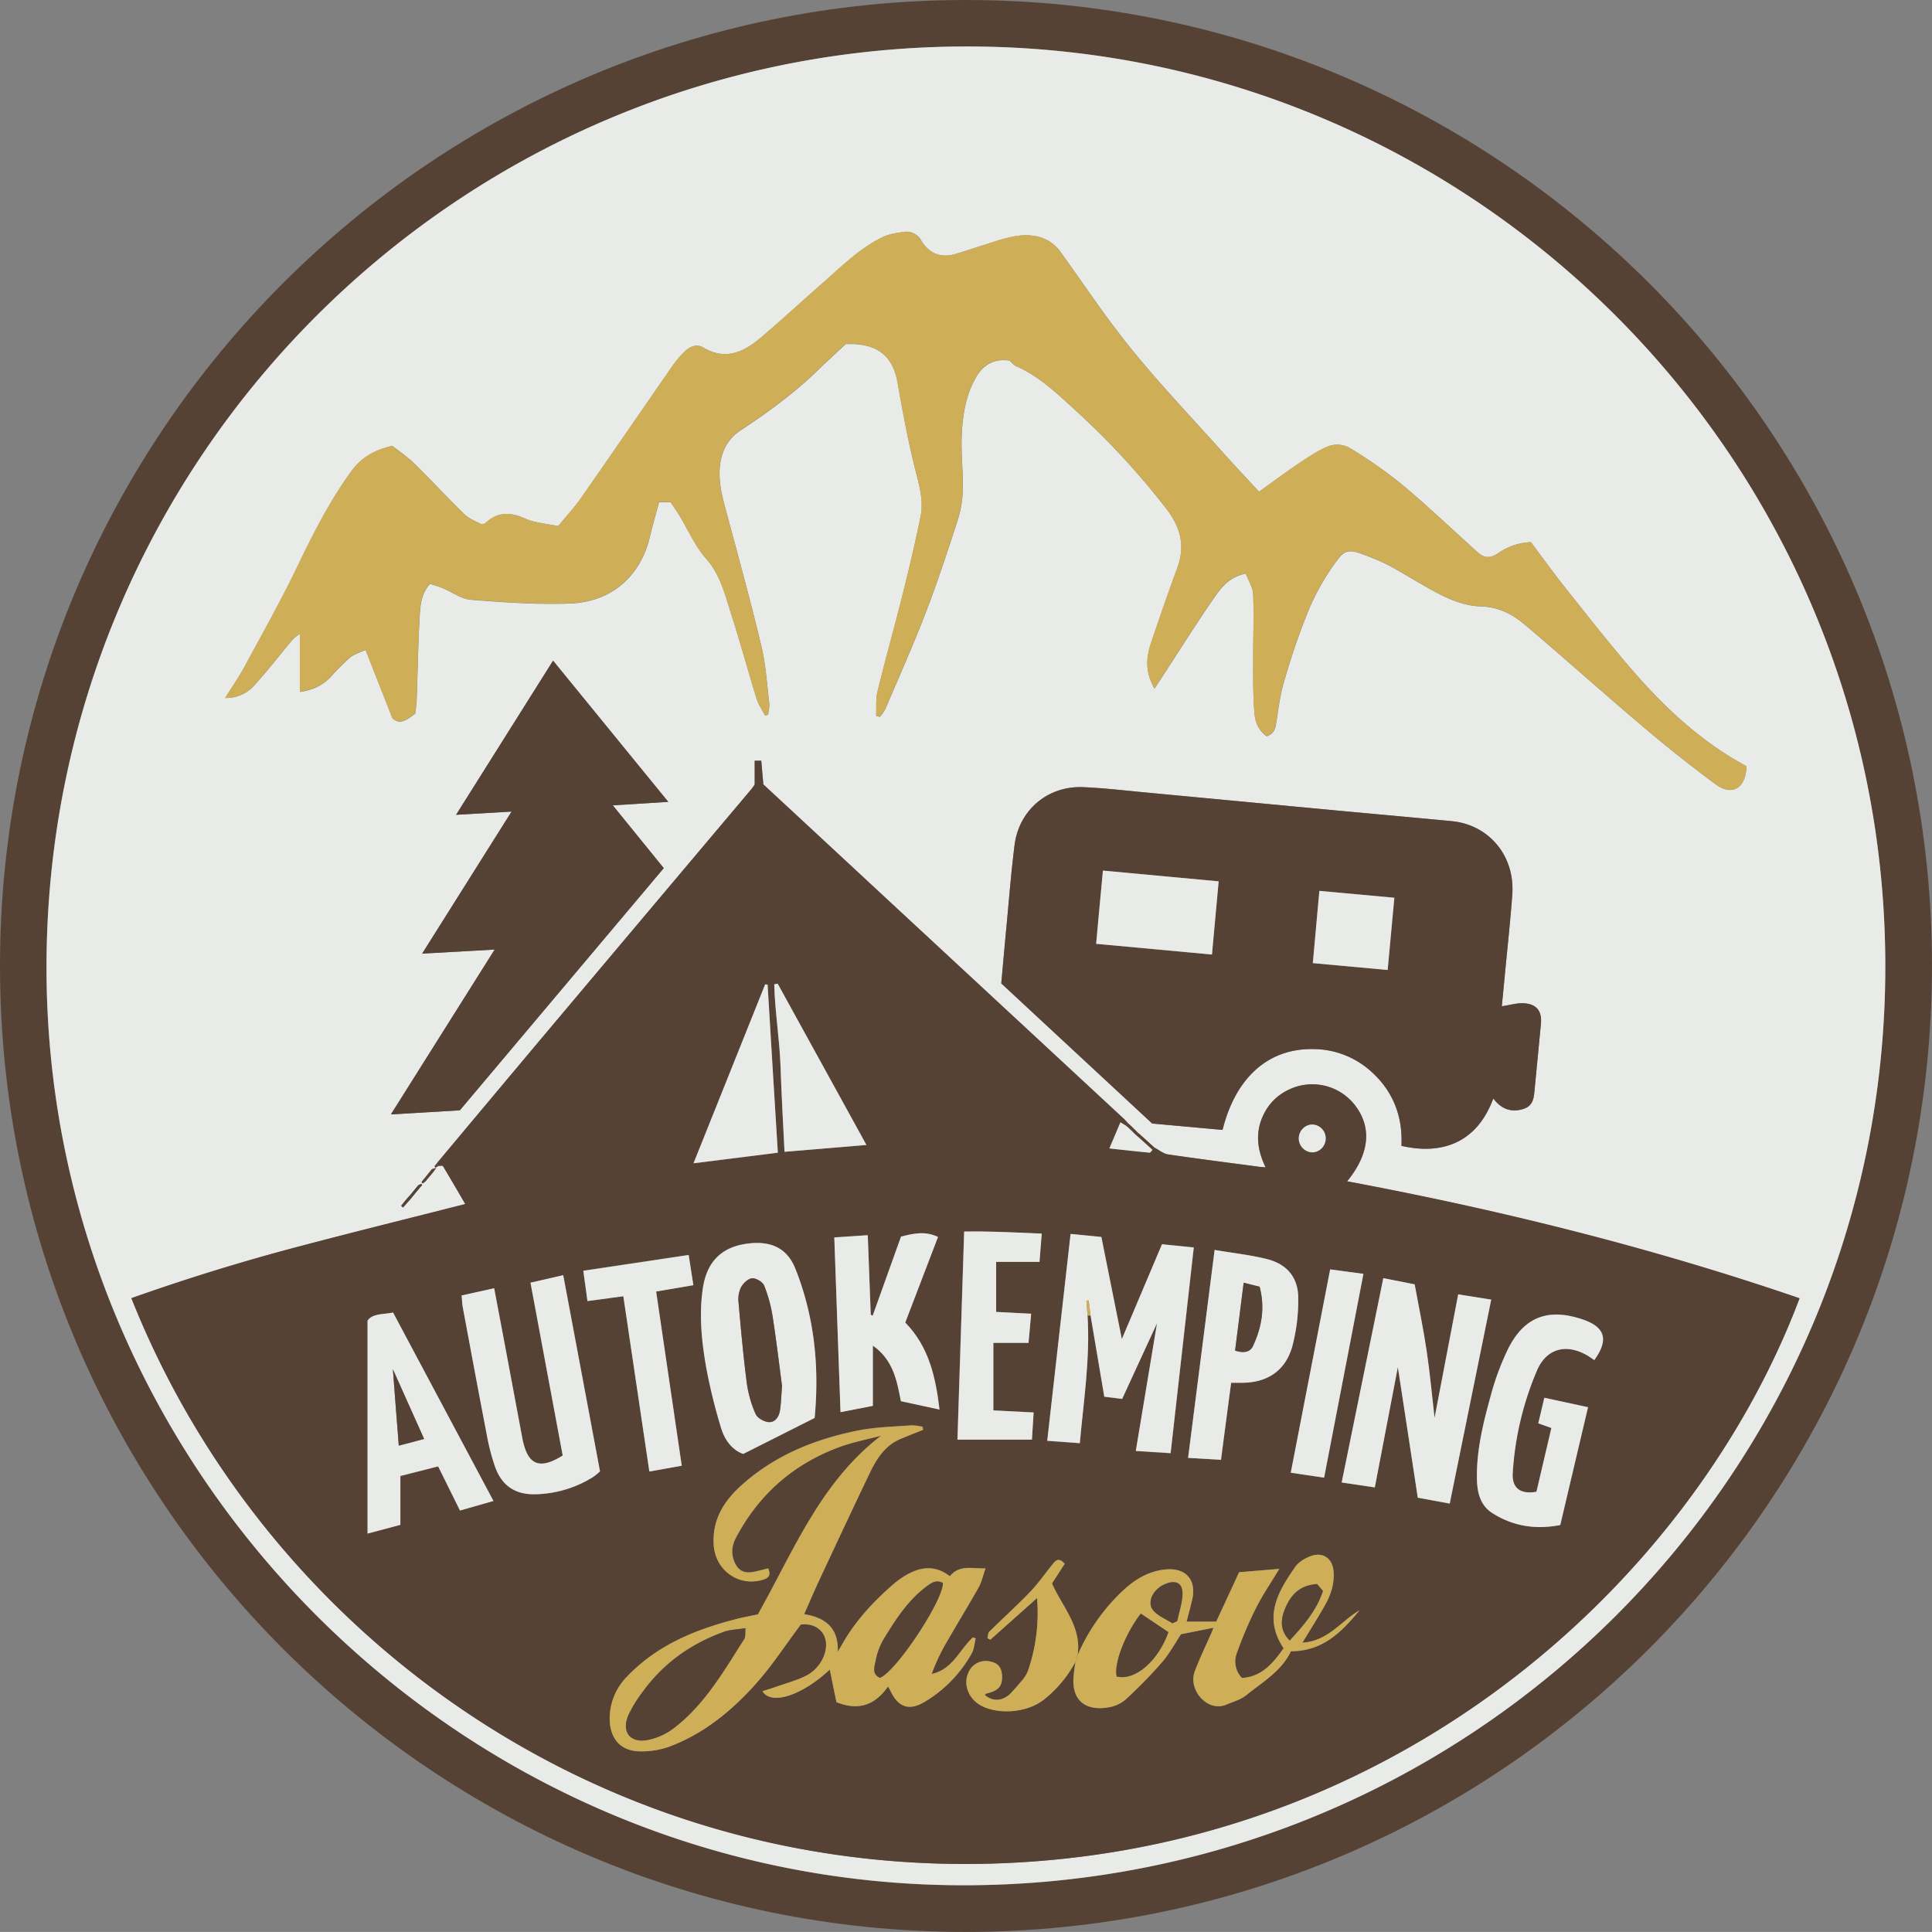
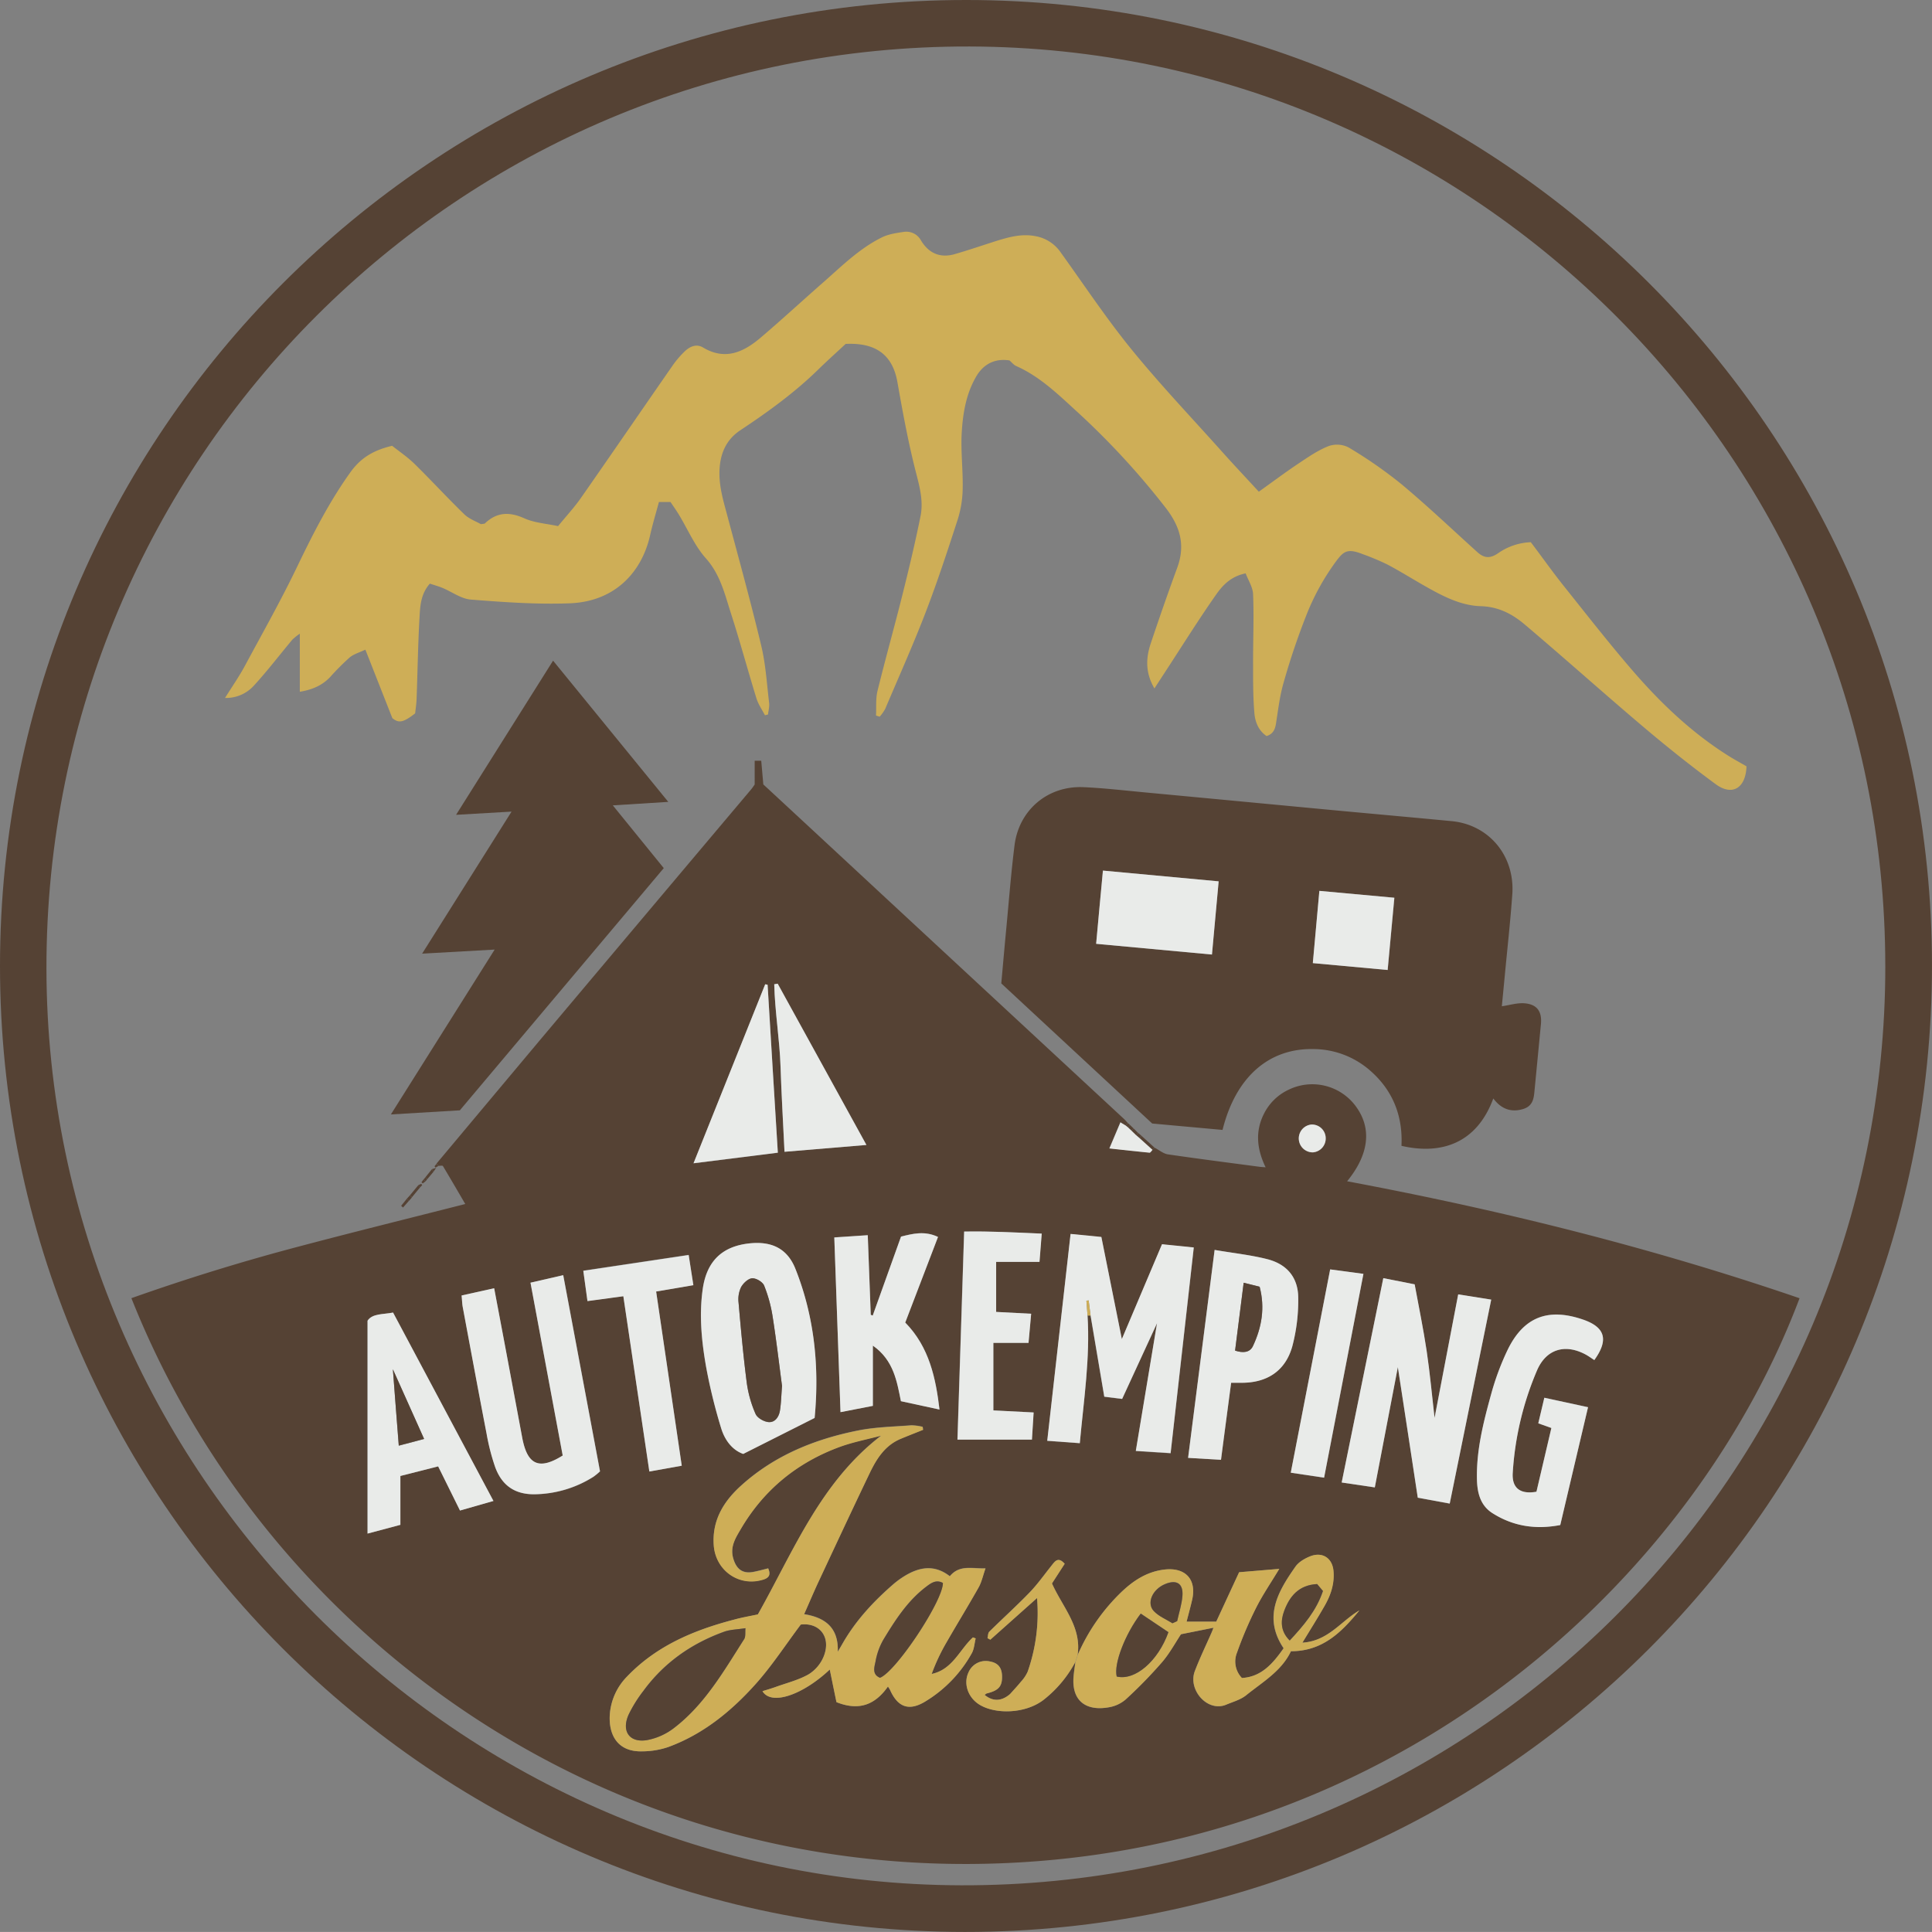
<svg xmlns="http://www.w3.org/2000/svg" id="fc19bf0c-e97a-4ebb-a8dd-505aaef3850f" data-name="Layer 1" viewBox="0 0 866.01 865.98">
  <rect x="0" y="0" width="866.01" height="865.98" fill="#808080" stroke="none" />
  <title>logo-vector</title>
  <path d="M866,432.76c0,239.32-194,433.29-433.41,433.22C193.94,865.92,0,671.79,0,433,0,194,194.12-.07,433.15,0,672,.07,866,194,866,432.76Zm-20.93.29C845.08,206,661,21.44,434.61,20.84,206,20.24,20.44,205.61,20.82,434.33c.37,225.15,185.06,410.13,410,410.75C660.06,845.7,845.21,660.47,845.08,433.05Z" style="fill:#554234" />
-   <path d="M845.08,433.05c.13,227.42-185,412.65-414.22,412-225-.62-409.67-185.6-410-410.75C20.44,205.61,206,20.24,434.61,20.84,661,21.44,845.08,206,845.08,433.05ZM189.77,528.76l-.84,1.18.57.53,1.3-1,.71-.9,2.78-3.31,1.21-1.77-1.86.55-2.94,3.63Zm316.74-24.5-.91-.8c-.56-.61-1.07-1.27-1.68-1.83L397,402.49Q369.57,377,342.17,351.58c-.31-3.59-.61-7-.93-10.61H338.3v10.78c-.42.58-.95,1.42-1.58,2.17q-47.45,56.32-94.89,112.65-23.15,27.49-46.15,55.1l-.92,1.11.5.58,1.25-.72c.71,0,1.86-.22,2.06.11,3.41,5.6,6.7,11.28,10,17C183,546.24,158,552.41,133,559S83.33,573.24,58.9,581.89c61.88,155.75,222,268.62,410.51,252C638.11,819,761.16,702.58,806.64,582c-66.14-22.69-133.8-39.49-202.8-52.43,10.12-12.39,11.17-24.25,3.47-34.17a24.21,24.21,0,0,0-29.67-6.88,23.46,23.46,0,0,0-11.18,11c-3.86,7.8-3.08,15.65.85,23.79-1.36-.11-2-.14-2.62-.22-13.7-1.82-27.42-3.55-41.09-5.57-2.12-.31-4-2-6.06-3l-5.91-5.37-1.46-1.26-2-2Zm-324.11,33-2.59,3.22.85.77,2.63-3,1.35-1.53,3.66-4.46.95-1-.43-.59-1.3.59-3.75,4.55C183.31,536.27,182.85,536.77,182.4,537.27ZM782.86,343.5c-2.44-1.41-4.75-2.69-7-4.07-16.42-10.13-30.35-23.2-42.94-37.61-11.11-12.72-21.5-26.07-32-39.27-5-6.33-9.75-12.94-14.7-19.53a27.31,27.31,0,0,0-14.5,4.83c-3.8,2.61-6.47,2.32-9.42-.34-11.33-10.23-22.39-20.76-34.1-30.53a199.9,199.9,0,0,0-23.65-16.44,11.39,11.39,0,0,0-8.93-.56c-4.7,1.85-9,4.82-13.26,7.66-5.72,3.82-11.24,8-18,12.77-5.9-6.41-11.25-12.08-16.45-17.89-13.62-15.21-27.71-30-40.59-45.86-11.31-13.89-21.25-28.89-31.73-43.45a17.34,17.34,0,0,0-11.34-7.34c-6-1.14-11.53.35-17.08,2-6.33,1.94-12.59,4.13-18.94,6-6.56,1.91-11.71-.18-15.29-6.06a7.47,7.47,0,0,0-7.56-3.88c-3.4.45-7,1-10,2.5-10.1,5-18,12.93-26.39,20.26-9.34,8.19-18.47,16.62-27.93,24.67-7.61,6.47-15.87,10.36-25.82,4.42-3-1.77-5.91-.48-8.21,1.73a41.85,41.85,0,0,0-5.19,6c-13.82,19.9-27.51,39.9-41.38,59.76-2.92,4.18-6.43,7.95-10.2,12.57-5.18-1.12-10.5-1.39-15-3.44-6.75-3.05-12.41-2.93-17.81,2.24-.2.19-.63.13-1.79.33-2.12-1.23-5.27-2.33-7.44-4.43-7.61-7.38-14.78-15.22-22.35-22.64-3.24-3.18-7.07-5.75-10-8.06-8.68,2-14.24,5.65-18.71,11.88-9.43,13.12-16.73,27.41-23.71,42-7.3,15.23-15.6,30-23.64,44.86-2.56,4.75-5.68,9.2-8.84,14.28a16.75,16.75,0,0,0,13-5.6c6-6.59,11.45-13.7,17.19-20.54a24.79,24.79,0,0,1,3.33-2.66v26.13c5.6-.92,10-2.82,13.58-6.58a111.35,111.35,0,0,1,8.81-8.84c1.82-1.52,4.35-2.2,7-3.45L175.92,322c2.8,2.28,4.71,2.18,10.23-2.13.2-1.91.57-4.2.65-6.49.45-12.3.62-24.62,1.33-36.91.28-5,.65-10.26,4.62-14.75,2,.66,3.85,1.17,5.64,1.91,4.27,1.77,8.39,4.9,12.75,5.24,14.72,1.16,29.55,2.22,44.28,1.67,19.91-.74,32.17-13.49,36-30.29,1.17-5.11,2.69-10.14,4-15.12h5.19c1.33,2,2.67,3.88,3.87,5.85,4,6.52,7.05,13.82,12,19.42,6.46,7.26,8.45,16,11.21,24.61,4.07,12.62,7.52,25.43,11.43,38.1.83,2.68,2.52,5.08,3.82,7.61l1.38-.34c.18-1.73.7-3.49.5-5.17-1-8.56-1.54-17.27-3.53-25.62-4.66-19.53-10-38.89-15.2-58.29-1.8-6.74-3.84-13.34-3.51-20.51.36-7.54,3.07-13.68,9.33-17.82,12.35-8.16,24.28-16.82,34.9-27.2,4.12-4,8.4-7.86,12.3-11.5,14.6-.71,21.24,5.87,23.22,17.17,2.27,12.9,4.64,25.82,7.81,38.52,1.8,7.17,4,14.21,2.54,21.53-2.37,11.71-5.15,23.35-8.05,35-3.62,14.48-7.68,28.86-11.24,43.36-.86,3.5-.47,7.3-.66,11l1.65.51a19.91,19.91,0,0,0,2.49-3.54c6.11-14.36,12.49-28.61,18.08-43.16,5.29-13.76,9.91-27.79,14.44-41.82a48.43,48.43,0,0,0,2.19-13.69c.17-8.3-.89-16.65-.44-24.93.47-8.77,1.93-17.51,6.5-25.35,3.33-5.71,8.55-8.24,14.92-7.2,1,.85,1.83,2,3,2.51,10.39,4.6,18.46,12.38,26.61,19.85a347.22,347.22,0,0,1,40.44,43.76c6.54,8.47,8.83,16.71,5.15,26.77-4.12,11.21-8,22.5-11.84,33.83-2.2,6.55-2.59,13.12,1.6,20.3l4.46-6.84c7.62-11.67,15-23.51,23-34.94,3-4.25,6.63-8.41,13.44-9.79,1.15,3.09,3.21,6.19,3.33,9.37.38,9.81-.07,19.65,0,29.48,0,7.95-.09,15.94.59,23.84.32,3.8,1.78,7.77,5.46,10.23,2.89-.9,3.79-2.92,4.22-5.62,1-6.22,1.7-12.55,3.48-18.56a315.65,315.65,0,0,1,10.73-31.5,107.1,107.1,0,0,1,12.24-22c3.66-5,5.29-6.67,12.34-3.89a110.75,110.75,0,0,1,11,4.61c5.44,2.86,10.65,6.12,16,9.17,8.12,4.66,16.56,9.31,26,9.58,8,.23,14.2,3.55,19.74,8.24,17.88,15.12,35.31,30.77,53.18,45.89,10.51,8.9,21.29,17.5,32.38,25.65C776.44,357,782.52,353.34,782.86,343.5ZM548,506.48c5.87-23.6,20.65-36.64,40.71-36.23a38.79,38.79,0,0,1,25.21,9.46c10.35,8.94,14.91,20.49,14.25,33.91,17.75,4.13,33.73-1,41.16-21.22.32.39.58.73.86,1.05,3.53,4.05,7.69,5.14,12.52,3.67s4.82-5.38,5.19-9.2q1.4-14.43,2.78-28.84c.53-5.52-1.61-8.81-7.14-9.33-3.36-.32-6.85.81-10.38,1.31.41-4.22.88-9,1.33-13.8,1.14-12.1,2.49-24.19,3.36-36.31,1.24-17.3-10.43-31.27-27.19-32.87-18.22-1.74-36.46-3.36-54.69-5.07q-41.28-3.87-82.54-7.79c-9.28-.87-18.56-2-27.86-2.37-15.89-.68-28.8,10.19-30.8,26-1.56,12.38-2.52,24.84-3.7,37.27-.79,8.26-1.51,16.52-2.25,24.7l67.65,62.8ZM206.12,497.7l91.41-108.55L274.69,361l24.86-1.58-51.64-63.3-43.48,69.1,24.87-1.44-40.08,63.67,32.51-1.83-46.52,73.9Z" style="fill:#e9ebe9" />
  <path d="M517.54,514.45c2,1,3.94,2.72,6.06,3,13.67,2,27.39,3.75,41.09,5.57.63.08,1.26.11,2.62.22-3.93-8.14-4.71-16-.85-23.79a23.46,23.46,0,0,1,11.18-11,24.21,24.21,0,0,1,29.67,6.88c7.7,9.92,6.65,21.78-3.47,34.17,69,12.94,136.66,29.74,202.8,52.43C761.16,702.58,638.11,819,469.41,833.9c-188.53,16.61-348.63-96.26-410.51-252Q95.54,568.92,133,559c24.91-6.61,49.93-12.78,75.55-19.31-3.32-5.68-6.61-11.36-10-17-.2-.33-1.35-.09-2.06-.11l-.83-1q23.07-27.55,46.15-55.1,47.41-56.35,94.89-112.65c.63-.75,1.16-1.59,1.58-2.17V341h2.94c.32,3.59.62,7,.93,10.61Q369.56,377,397,402.49l106.9,99.14c.61.56,1.12,1.22,1.68,1.83l-1.05,1-2.34-1.43c-1.66,3.94-3.23,7.64-4.94,11.68,6.51.71,12.26,1.37,18,1.91.4,0,.87-.82,1.31-1.27ZM482,745c-.29,2.3-.67,4.6-.84,6.91-.76,10.61,5.69,15.16,15.73,13.41a15.45,15.45,0,0,0,7.61-3.49,207,207,0,0,0,16.3-16.69c3.43-4,6-8.73,8.53-12.58l14.57-2.92c-.34.88-.55,1.5-.82,2.1-2.53,5.79-5.3,11.48-7.55,17.38-3.17,8.32,5.64,18.55,14.09,15,3-1.27,6.41-2.19,8.9-4.19,7.4-6,15.92-10.86,20.09-19.75,14.3,0,22.79-8.68,30.71-18.31-8.22,4.73-14,13.78-25.56,14.47,3.65-6,6.89-11.19,9.93-16.47,2.78-4.83,4.5-10.05,4-15.69s-4.91-8.67-10.26-6.62c-2.53,1-5.31,2.57-6.8,4.71-7.84,11.16-14.6,22.68-5.29,36.57-4.79,6.8-9.88,12.82-18.7,13.33a10.62,10.62,0,0,1-2.21-11.35A173.55,173.55,0,0,1,563,720.74c2.94-5.84,6.67-11.28,10.41-17.49l-18,1.5L545.16,726.9H531.87c.93-3.63,1.77-6.65,2.47-9.71,2.17-9.31-3.12-14.8-12.58-13.61-7.52.94-13.37,4.71-18.7,9.66A87.38,87.38,0,0,0,483,742c2-12.71-6.78-21.73-11.45-32.27l5.7-8.8c-3-3.41-4.42-1-6,.94-3.21,4-6.18,8.24-9.73,11.91-5.83,6-12.08,11.67-18.06,17.57-.62.62-.56,1.92-.81,2.91l1.27.69,20.94-18.65a79.58,79.58,0,0,1-4.2,33,16.63,16.63,0,0,1-3,4.48c-1.54,1.91-3.24,3.7-4.88,5.54-3.43,3-7.35,3.74-11.41.4.46-.33.68-.6.95-.66,5.25-1.29,6.9-3.12,6.85-7.54,0-3.59-1.41-6-5.24-6.75a8.4,8.4,0,0,0-9.79,4.84c-2.32,4.89-.39,11,4.62,14.3,7.21,4.68,21.23,4.41,29.49-2.34A53.61,53.61,0,0,0,482,745Zm5.45-155.29h1.36c2.05,12.1,4.09,24.2,6.15,36.4l8,1,15.68-33.91c-3.16,19-6.28,37.77-9.51,57.25l15.6,1c3.53-31.38,7-61.7,10.38-92.2l-14.24-1.44-18,42.51c-3.13-15.64-6.15-30.67-9.18-45.78l-13.8-1.36c-3.52,31.23-7,61.85-10.46,92.72L484,646.9C485.8,627.42,488.69,608.69,487.48,589.67Zm-147.76,134c-3.64.78-7.25,1.4-10.78,2.32-17.93,4.69-34.66,11.7-47.8,25.43a27,27,0,0,0-7.8,17.38c-.48,9.06,3.69,16.46,14.44,16.2a36.87,36.87,0,0,0,11.7-1.91c15.7-5.73,28.35-16.09,39.29-28.31,7.28-8.14,13.28-17.41,20.19-26.61,8.21-1,13.69,5.39,10.36,14.08a17,17,0,0,1-6.74,8.16c-4.52,2.61-9.81,3.9-14.79,5.7-1.94.7-3.93,1.26-6,1.92,4,6.67,18.22,1.57,30.17-9.7,1,4.68,2.05,9.89,3,14.62,10.32,4.11,17.44,1,23.08-7,.47.77.75,1.12.94,1.53,3.58,8,8.73,9.64,16.2,4.92a58.3,58.3,0,0,0,20.46-21.42c1.06-1.94,1.17-4.39,1.72-6.61l-1.23-.46c-6,5.52-9.1,14.44-18.5,16.4A87.64,87.64,0,0,1,424.35,736c4.72-8.23,9.7-16.3,14.35-24.56,1.32-2.34,1.88-5.12,3.06-8.48-6.18.18-11.6-1.75-16,3.52-7-5.42-13.83-4.11-20.55.08a38.84,38.84,0,0,0-4.82,3.55c-9,7.79-16.95,16.4-22.85,26.81-.65,1.14-1.34,2.26-2,3.4.37-10.43-5.23-15.26-15.08-16.83,2.37-5.35,4.42-10.22,6.66-15,7.53-16.1,15.06-32.2,22.73-48.24,3.1-6.48,6.87-12.5,14-15.41,3.3-1.36,6.62-2.65,9.93-4-.06-.44-.11-.88-.17-1.32a23.23,23.23,0,0,0-5.05-.69c-7.94.62-16,.76-23.78,2.3-19.51,3.87-37.6,11.17-52.6,24.75-7.83,7.09-13,15.48-12.24,26.63.78,11.47,11.42,18.92,22.33,15.44,2.18-.69,3.44-1.89,2.07-5-2.27.55-4.46,1.18-6.68,1.6-4.89.92-7.62-1.34-9-6.15-1.46-5.16,1.08-9.05,3.37-13,10.35-17.69,25.38-29.92,44.54-36.95,6-2.19,12.28-3.38,18.43-5C367.79,664.38,355.79,695.12,339.72,723.63ZM620.06,572.92c-6.24,30.66-12.41,60.92-18.66,91.6l14.85,2.2c3.64-19,7.12-37.18,10.33-53.92,2.83,18.56,5.88,38.51,8.93,58.54L649.83,674c6.27-30.79,12.38-60.86,18.6-91.42l-14.8-2.35C650,599,646.54,617.29,643,635.58c-1.16-10.05-2.06-20-3.53-29.94s-3.56-19.92-5.39-29.94Zm-413.15,7.77c.21,2.07.24,3.55.51,5,3.54,19,7.05,38,10.72,56.94a98,98,0,0,0,3.85,15c3.08,8.45,9.07,12.41,18,12.2a50.52,50.52,0,0,0,26-7.8,27.78,27.78,0,0,0,3-2.46c-5.5-29.32-10.94-58.37-16.49-87.94L237.79,575c4.93,26.44,9.7,52.07,14.44,77.47-10.14,6.37-15.37,4.36-17.8-6.33-.11-.49-.22-1-.31-1.46q-3.63-19.39-7.25-38.78c-1.74-9.29-3.51-18.58-5.36-28.41Zm158.24,54.9c2.15-22.47,0-45.15-8.64-66.88-3.67-9.18-10.77-12.42-20.6-11.37-12.31,1.32-19.14,8-20.92,20.41-1.68,11.7-.56,23.33,1.48,34.81a244.62,244.62,0,0,0,6.75,27.57c1.59,5.28,4.89,9.82,9.91,11.59Zm349.49-25.94c6.62-9.17,4.85-14.86-5.39-18.3-15.48-5.2-26.34-1-33.47,13.7a117.91,117.91,0,0,0-7.44,20.07c-3.4,12.35-6.57,24.82-6.31,37.79.11,6,1.45,11.8,6.89,15.28,9.22,5.88,19.31,7.51,30.46,5.37,4.14-17.59,8.25-35,12.45-52.82l-19.59-4.24L689.53,638l5.87,2.1c-2.28,9.74-4.5,19.23-6.69,28.57-7.3,1.29-11.14-1.64-10.62-8.66A138.26,138.26,0,0,1,689,614.09c4.15-9.39,12.51-11.82,21.59-7C711.94,607.79,713.15,608.69,714.64,609.65ZM221.19,672.8l-45-84.45c-4.54.9-9.28.37-11.44,3.66v95.41l14.72-3.92V661.6l16.93-4.3,9.79,19.79Zm199.93-41c-1.63-13.86-4.52-28-15.35-39,4.92-12.86,9.73-25.4,14.69-38.38-5.94-2.83-11.25-1.48-16.58-.15-4.32,12.05-8.51,23.72-12.69,35.4l-.88-.35c-.44-11.76-.88-23.51-1.34-35.68l-15,1c.95,26.67,1.86,52.37,2.78,78.32l14.51-2.82v-27c9.4,6.58,10.8,16.24,12.57,24.9Zm123.33-71.55-11.89,93.22,14.75.86c1.59-12,3.07-23.34,4.54-34.52h4.63c11.46,0,19.71-5.28,22.8-16.38a81,81,0,0,0,2.65-21.62c0-9.06-4.95-15.1-13.77-17.38C560.8,562.55,553.16,561.76,544.45,560.27Zm-99.18,71.94V601.94H461c.4-4.38.78-8.57,1.18-13.06l-15.7-.82V565.63h19.42c.34-4.36.66-8.37,1-12.67-11.91-.51-23.09-1.13-34.77-.92-1,31.47-2,62-3,93.26h33.38c.23-3.77.49-7.81.76-12.17ZM305.59,657c-3.89-26.48-7.66-52.08-11.48-78.08L310.8,576c-.76-4.86-1.41-9-2.11-13.54l-47.23,7.08c.7,5,1.27,9.22,1.87,13.59L279.41,581c3.9,26.3,7.74,52.2,11.66,78.57Zm5.28-135.53,37.79-4.74c-1.55-25.36-3.07-50.31-4.59-75.27l-1.07-.23ZM596.24,569l-17.66,91.16,14.94,2.23c6-30.83,11.73-60.8,17.63-91.35ZM388.37,513.22l-39.78-72.31-1.54.26c.3,12.4,2.41,24.71,2.83,37.1s1.15,25,1.77,38Zm205.87-3a6.17,6.17,0,0,0-6.42-6.15,6.25,6.25,0,0,0,.68,12.47A6.23,6.23,0,0,0,594.24,510.22Z" style="fill:#554234" />
  <path d="M782.86,343.5c-.34,9.84-6.42,13.45-13.81,8-11.09-8.15-21.87-16.75-32.38-25.65-17.87-15.12-35.3-30.77-53.18-45.89-5.54-4.69-11.7-8-19.74-8.24-9.39-.27-17.83-4.92-26-9.58-5.33-3.05-10.54-6.31-16-9.17a110.75,110.75,0,0,0-11-4.61c-7.05-2.78-8.68-1.11-12.34,3.89a107.1,107.1,0,0,0-12.24,22,315.65,315.65,0,0,0-10.73,31.5c-1.78,6-2.5,12.34-3.48,18.56-.43,2.7-1.33,4.72-4.22,5.62-3.68-2.46-5.14-6.43-5.46-10.23-.68-7.9-.57-15.89-.59-23.84,0-9.83.41-19.67,0-29.48-.12-3.18-2.18-6.28-3.33-9.37-6.81,1.38-10.48,5.54-13.44,9.79-8,11.43-15.36,23.27-23,34.94l-4.46,6.84c-4.19-7.18-3.8-13.75-1.6-20.3,3.8-11.33,7.72-22.62,11.84-33.83,3.68-10.06,1.39-18.3-5.15-26.77a347.22,347.22,0,0,0-40.44-43.76c-8.15-7.47-16.22-15.25-26.61-19.85-1.13-.5-2-1.66-3-2.51-6.37-1-11.59,1.49-14.92,7.2-4.57,7.84-6,16.58-6.5,25.35-.45,8.28.61,16.63.44,24.93a48.43,48.43,0,0,1-2.19,13.69c-4.53,14-9.15,28.06-14.44,41.82-5.59,14.55-12,28.8-18.08,43.16a19.91,19.91,0,0,1-2.49,3.54l-1.65-.51c.19-3.67-.2-7.47.66-11,3.56-14.5,7.62-28.88,11.24-43.36,2.9-11.6,5.68-23.24,8.05-35,1.48-7.32-.74-14.36-2.54-21.53-3.17-12.7-5.54-25.62-7.81-38.52-2-11.3-8.62-17.88-23.22-17.17-3.9,3.64-8.18,7.48-12.3,11.5-10.62,10.38-22.55,19-34.9,27.2-6.26,4.14-9,10.28-9.33,17.82-.33,7.17,1.71,13.77,3.51,20.51,5.17,19.4,10.54,38.76,15.2,58.29,2,8.35,2.5,17.06,3.53,25.62.2,1.68-.32,3.44-.5,5.17l-1.38.34c-1.3-2.53-3-4.93-3.82-7.61-3.91-12.67-7.36-25.48-11.43-38.1-2.76-8.58-4.75-17.35-11.21-24.61-5-5.6-8.07-12.9-12-19.42-1.2-2-2.54-3.86-3.87-5.85h-5.19c-1.34,5-2.86,10-4,15.12-3.87,16.8-16.13,29.55-36,30.29-14.73.55-29.56-.51-44.28-1.67-4.36-.34-8.48-3.47-12.75-5.24-1.79-.74-3.66-1.25-5.64-1.91-4,4.49-4.34,9.75-4.62,14.75-.71,12.29-.88,24.61-1.33,36.91-.08,2.29-.45,4.58-.65,6.49-5.52,4.31-7.43,4.41-10.23,2.13l-12.08-30.68c-2.61,1.25-5.14,1.93-7,3.45a111.35,111.35,0,0,0-8.81,8.84c-3.58,3.76-8,5.66-13.58,6.58V284.05a24.79,24.79,0,0,0-3.33,2.66c-5.74,6.84-11.18,14-17.19,20.54a16.75,16.75,0,0,1-13,5.6c3.16-5.08,6.28-9.53,8.84-14.28,8-14.87,16.34-29.63,23.64-44.86,7-14.55,14.28-28.84,23.71-42,4.47-6.23,10-9.83,18.71-11.88,2.89,2.31,6.72,4.88,10,8.06,7.57,7.42,14.74,15.26,22.35,22.64,2.17,2.1,5.32,3.2,7.44,4.43,1.16-.2,1.59-.14,1.79-.33,5.4-5.17,11.06-5.29,17.81-2.24,4.51,2,9.83,2.32,15,3.44,3.77-4.62,7.28-8.39,10.2-12.57,13.87-19.86,27.56-39.86,41.38-59.76a41.85,41.85,0,0,1,5.19-6c2.3-2.21,5.25-3.5,8.21-1.73,9.95,5.94,18.21,2.05,25.82-4.42,9.46-8.05,18.59-16.48,27.93-24.67,8.36-7.33,16.29-15.28,26.39-20.26,3-1.49,6.61-2,10-2.5a7.47,7.47,0,0,1,7.56,3.88c3.58,5.88,8.73,8,15.29,6.06,6.35-1.84,12.61-4,18.94-6,5.55-1.69,11.08-3.18,17.08-2a17.34,17.34,0,0,1,11.34,7.34c10.48,14.56,20.42,29.56,31.73,43.45,12.88,15.82,27,30.65,40.59,45.86,5.2,5.81,10.55,11.48,16.45,17.89,6.73-4.81,12.25-8.95,18-12.77,4.25-2.84,8.56-5.81,13.26-7.66a11.39,11.39,0,0,1,8.93.56A199.9,199.9,0,0,1,628.16,217c11.71,9.77,22.77,20.3,34.1,30.53,3,2.66,5.62,3,9.42.34a27.31,27.31,0,0,1,14.5-4.83c5,6.59,9.65,13.2,14.7,19.53,10.55,13.2,20.94,26.55,32,39.27,12.59,14.41,26.52,27.48,42.94,37.61C778.11,340.81,780.42,342.09,782.86,343.5Z" style="fill:#ceae57" />
  <path d="M548,506.48l-31.53-2.87-67.65-62.8c.74-8.18,1.46-16.44,2.25-24.7,1.18-12.43,2.14-24.89,3.7-37.27,2-15.8,14.91-26.67,30.8-26,9.3.41,18.58,1.5,27.86,2.37Q554.7,359.09,596,363c18.23,1.71,36.47,3.33,54.69,5.07,16.76,1.6,28.43,15.57,27.19,32.87-.87,12.12-2.22,24.21-3.36,36.31-.45,4.79-.92,9.58-1.33,13.8,3.53-.5,7-1.63,10.38-1.31,5.53.52,7.67,3.81,7.14,9.33q-1.38,14.42-2.78,28.84c-.37,3.82-.4,7.74-5.19,9.2s-9,.38-12.52-3.67c-.28-.32-.54-.66-.86-1.05-7.43,20.19-23.41,25.35-41.16,21.22.66-13.42-3.9-25-14.25-33.91a38.79,38.79,0,0,0-25.21-9.46C568.65,469.84,553.87,482.88,548,506.48Zm-56.66-83.42,51.89,4.81c1-11.22,2-21.87,3-32.81l-51.87-4.82C493.36,401.36,492.38,411.9,491.34,423.06ZM591.4,399.33c-1,11.09-1.93,21.56-2.89,32.38l33.54,3.08c1-11.07,2-21.58,3-32.38Z" style="fill:#554234" />
  <path d="M206.12,497.7l-30.91,1.84,46.52-73.9-32.51,1.83L229.3,363.8l-24.87,1.44,43.48-69.1,51.64,63.3L274.69,361l22.84,28.13Z" style="fill:#554234" />
  <path d="M511.63,509.08l5.91,5.37-.94.94-5.77-5.22C511.09,509.8,511.36,509.44,511.63,509.08Z" style="fill:#554234" />
  <path d="M183.77,535.78l3.75-4.55.78,1-3.66,4.46Z" style="fill:#554234" />
  <path d="M183.29,538.27l-2.63,3-.85-.77c.86-1.08,1.72-2.15,2.59-3.22Z" style="fill:#554234" />
  <path d="M194.29,525.27l-2.78,3.31-.81-.9,2.94-3.63Z" style="fill:#554234" />
  <path d="M508.15,505.84l2,2-.94,1-2.05-2Z" style="fill:#554234" />
  <path d="M182.4,537.27l1.37-1.49.87,1-1.35,1.53Z" style="fill:#554234" />
  <path d="M510.17,507.82l1.46,1.26c-.27.36-.54.72-.8,1.09l-1.6-1.37Z" style="fill:#554234" />
  <path d="M506.51,504.26l1.64,1.58c-.33.33-.65.67-1,1l-1.54-1.47Z" style="fill:#554234" />
  <path d="M187.52,531.23l1.3-.59.43.59-.95,1Z" style="fill:#554234" />
  <path d="M190.8,529.48l-1.3,1-.57-.53.84-1.18Z" style="fill:#554234" />
-   <path d="M191.51,528.58l-.71.9-1-.72.93-1.08Z" style="fill:#554234" />
+   <path d="M191.51,528.58l-.71.9-1-.72.93-1.08" style="fill:#554234" />
  <path d="M193.64,524.05l1.86-.55-1.21,1.77Z" style="fill:#554234" />
  <path d="M196.51,522.64l-1.25.72-.5-.58.92-1.11Z" style="fill:#554234" />
  <path d="M505.6,503.46l.91.8-.87,1.11-1.09-.87Z" style="fill:#554234" />
  <path d="M339.72,723.63c16.07-28.51,28.07-59.25,55.26-80.08-6.15,1.65-12.47,2.84-18.43,5-19.16,7-34.19,19.26-44.54,36.95-2.29,3.9-4.83,7.79-3.37,13,1.36,4.81,4.09,7.07,9,6.15,2.22-.42,4.41-1,6.68-1.6,1.37,3.06.11,4.26-2.07,5-10.91,3.48-21.55-4-22.33-15.44-.75-11.15,4.41-19.54,12.24-26.63,15-13.58,33.09-20.88,52.6-24.75,7.78-1.54,15.84-1.68,23.78-2.3a23.23,23.23,0,0,1,5.05.69c.06.44.11.88.17,1.32-3.31,1.33-6.63,2.62-9.93,4-7.1,2.91-10.87,8.93-14,15.41-7.67,16-15.2,32.14-22.73,48.24-2.24,4.79-4.29,9.66-6.66,15,9.85,1.57,15.45,6.4,15.08,16.83.67-1.14,1.36-2.26,2-3.4,5.9-10.41,13.89-19,22.85-26.81a38.84,38.84,0,0,1,4.82-3.55c6.72-4.19,13.58-5.5,20.55-.08,4.4-5.27,9.82-3.34,16-3.52-1.18,3.36-1.74,6.14-3.06,8.48-4.65,8.26-9.63,16.33-14.35,24.56a87.64,87.64,0,0,0-6.71,14.24c9.4-2,12.47-10.88,18.5-16.4l1.23.46c-.55,2.22-.66,4.67-1.72,6.61a58.3,58.3,0,0,1-20.46,21.42c-7.47,4.72-12.62,3.07-16.2-4.92-.19-.41-.47-.76-.94-1.53-5.64,8-12.76,11.12-23.08,7-1-4.73-2.07-9.94-3-14.62-11.95,11.27-26.17,16.37-30.17,9.7,2.1-.66,4.09-1.22,6-1.92,5-1.8,10.27-3.09,14.79-5.7a17,17,0,0,0,6.74-8.16c3.33-8.69-2.15-15.11-10.36-14.08-6.91,9.2-12.91,18.47-20.19,26.61-10.94,12.22-23.59,22.58-39.29,28.31a36.87,36.87,0,0,1-11.7,1.91c-10.75.26-14.92-7.14-14.44-16.2a27,27,0,0,1,7.8-17.38c13.14-13.73,29.87-20.74,47.8-25.43C332.47,725,336.08,724.41,339.72,723.63Zm-5.57,6.2c-3.91.61-6.94.61-9.62,1.58-14.64,5.29-26.93,13.91-36.17,26.55a60.31,60.31,0,0,0-6.55,10.54c-3.35,7.38.22,12.74,8.07,11.52a28.3,28.3,0,0,0,12.4-5.58C316,763.86,324.43,749,333.57,734.73,334.3,733.57,334,731.73,334.15,729.83Zm60.3,22.22c7.16-2.72,28.25-34.49,28.18-42.49-3-1.67-5.32,0-7.58,1.75-8.34,6.34-13.85,15-19.16,23.76a30.39,30.39,0,0,0-3.47,9.74C391.93,747.28,390.79,750.55,394.45,752.05Z" style="fill:#ceae57" />
  <path d="M487.48,589.67c1.21,19-1.68,37.75-3.46,57.23l-14.6-1.09c3.48-30.87,6.94-61.49,10.46-92.72l13.8,1.36c3,15.11,6.05,30.14,9.18,45.78l18-42.51,14.24,1.44c-3.43,30.5-6.85,60.82-10.38,92.2l-15.6-1c3.23-19.48,6.35-38.25,9.51-57.25L503,627.05l-8-1c-2.06-12.2-4.1-24.3-6.15-36.4l-.87-6.76-1,.13C487.15,585.25,487.31,587.46,487.48,589.67Z" style="fill:#e9ebe9" />
  <path d="M620.06,572.92l14.06,2.78c1.83,10,3.9,19.93,5.39,29.94s2.37,19.89,3.53,29.94c3.5-18.29,7-36.56,10.59-55.39l14.8,2.35c-6.22,30.56-12.33,60.63-18.6,91.42l-14.32-2.62c-3-20-6.1-40-8.93-58.54-3.21,16.74-6.69,34.89-10.33,53.92l-14.85-2.2C607.65,633.84,613.82,603.58,620.06,572.92Z" style="fill:#e9ebe9" />
  <path d="M483,742a87.38,87.38,0,0,1,20.08-28.77c5.33-5,11.18-8.72,18.7-9.66,9.46-1.19,14.75,4.3,12.58,13.61-.7,3.06-1.54,6.08-2.47,9.71h13.29l10.26-22.15,18-1.5c-3.74,6.21-7.47,11.65-10.41,17.49a173.55,173.55,0,0,0-8.54,20.06,10.62,10.62,0,0,0,2.21,11.35c8.82-.51,13.91-6.53,18.7-13.33-9.31-13.89-2.55-25.41,5.29-36.57,1.49-2.14,4.27-3.74,6.8-4.71,5.35-2,9.74.87,10.26,6.62s-1.22,10.86-4,15.69c-3,5.28-6.28,10.45-9.93,16.47,11.59-.69,17.34-9.74,25.56-14.47-7.92,9.63-16.41,18.32-30.71,18.31-4.17,8.89-12.69,13.79-20.09,19.75-2.49,2-5.87,2.92-8.9,4.19-8.45,3.53-17.26-6.7-14.09-15,2.25-5.9,5-11.59,7.55-17.38.27-.6.48-1.22.82-2.1l-14.57,2.92c-2.56,3.85-5.1,8.6-8.53,12.58a207,207,0,0,1-16.3,16.69,15.45,15.45,0,0,1-7.61,3.49c-10,1.75-16.49-2.8-15.73-13.41.17-2.31.55-4.61.84-6.91l0,.07,1-3.08Zm40.76-10.39-12.41-8.33c-7,9.22-12.17,22.56-10.77,28.21C508.83,753.5,519.15,744.5,523.74,731.62Zm66.65-21.57c-8.42.44-12.41,5.67-14.79,12.09-1.6,4.32-1.73,9.06,2.5,13.21,6.22-6.72,12-13.37,14.9-22.2Zm-64.85,17.57,2.11-1c.81-3.76,2.05-7.48,2.35-11.28.44-5.59-2.62-7.48-7.79-5.31-5.68,2.38-8.42,8.54-5,12.14C519.46,724.54,522.73,725.86,525.54,727.62Z" style="fill:#ceae57" />
  <path d="M206.91,580.69l14.6-3.25c1.85,9.83,3.62,19.12,5.36,28.41q3.63,19.38,7.25,38.78c.09.49.2,1,.31,1.46,2.43,10.69,7.66,12.7,17.8,6.33-4.74-25.4-9.51-51-14.44-77.47l14.66-3.37c5.55,29.57,11,58.62,16.49,87.94a27.78,27.78,0,0,1-3,2.46,50.52,50.52,0,0,1-26,7.8c-8.93.21-14.92-3.75-18-12.2a98,98,0,0,1-3.85-15c-3.67-19-7.18-38-10.72-56.94C207.15,584.24,207.12,582.76,206.91,580.69Z" style="fill:#e9ebe9" />
  <path d="M365.15,635.59l-32,16.13c-5-1.77-8.32-6.31-9.91-11.59a244.62,244.62,0,0,1-6.75-27.57c-2-11.48-3.16-23.11-1.48-34.81,1.78-12.36,8.61-19.09,20.92-20.41,9.83-1.05,16.93,2.19,20.6,11.37C365.19,590.44,367.3,613.12,365.15,635.59Zm-14.61-14.35c-1.29-9.69-2.54-20.44-4.22-31.11a63.19,63.19,0,0,0-3.8-13.87c-.67-1.65-3.62-3.37-5.41-3.26s-4,2.18-4.94,4a12.6,12.6,0,0,0-1.12,6.79c1.06,12.09,2.15,24.18,3.71,36.22a52,52,0,0,0,3.92,13.82c.77,1.78,3.69,3.46,5.77,3.65,3,.27,4.71-2.35,5.16-5.17C350.13,629,350.19,625.66,350.54,621.24Z" style="fill:#e9ebe9" />
  <path d="M714.64,609.65c-1.49-1-2.7-1.86-4-2.56-9.08-4.82-17.44-2.39-21.59,7A138.26,138.26,0,0,0,678.09,660c-.52,7,3.32,9.95,10.62,8.66,2.19-9.34,4.41-18.83,6.69-28.57l-5.87-2.1,2.71-11.45,19.59,4.24c-4.2,17.83-8.31,35.23-12.45,52.82-11.15,2.14-21.24.51-30.46-5.37-5.44-3.48-6.78-9.25-6.89-15.28-.26-13,2.91-25.44,6.31-37.79a117.91,117.91,0,0,1,7.44-20.07c7.13-14.68,18-18.9,33.47-13.7C719.49,594.79,721.26,600.48,714.64,609.65Z" style="fill:#e9ebe9" />
  <path d="M221.19,672.8l-15,4.29-9.79-19.79-16.93,4.3v21.9l-14.72,3.92V592c2.16-3.29,6.9-2.76,11.44-3.66Zm-45.08-59c.9,11.81,1.74,22.83,2.62,34.25l11.34-3C185.44,634.61,181,624.66,176.11,613.77Z" style="fill:#e9ebe9" />
  <path d="M421.12,631.82l-17.29-3.74c-1.77-8.66-3.17-18.32-12.57-24.9v27L376.75,633c-.92-26-1.83-51.65-2.78-78.32l15-1c.46,12.17.9,23.92,1.34,35.68l.88.35c4.18-11.68,8.37-23.35,12.69-35.4,5.33-1.33,10.64-2.68,16.58.15-5,13-9.77,25.52-14.69,38.38C416.6,603.85,419.49,618,421.12,631.82Z" style="fill:#e9ebe9" />
  <path d="M544.45,560.27c8.71,1.49,16.35,2.28,23.71,4.18,8.82,2.28,13.76,8.32,13.77,17.38a81,81,0,0,1-2.65,21.62c-3.09,11.1-11.34,16.42-22.8,16.38h-4.63c-1.47,11.18-3,22.48-4.54,34.52l-14.75-.86Zm9.17,45.13c3.67,1.19,6.64.86,8-2,3.94-8.38,5.5-17.14,3-26.62L557.47,575C556.15,585.47,554.9,595.28,553.62,605.4Z" style="fill:#e9ebe9" />
  <path d="M445.27,632.21l18.06.92c-.27,4.36-.53,8.4-.76,12.17H429.19c1-31.26,2-61.79,3-93.26,11.68-.21,22.86.41,34.77.92-.34,4.3-.66,8.31-1,12.67H446.52v22.43l15.7.82c-.4,4.49-.78,8.68-1.18,13.06H445.27Z" style="fill:#e9ebe9" />
  <path d="M305.59,657l-14.52,2.61c-3.92-26.37-7.76-52.27-11.66-78.57l-16.08,2.18c-.6-4.37-1.17-8.54-1.87-13.59l47.23-7.08c.7,4.52,1.35,8.68,2.11,13.54l-16.69,2.83C297.93,604.87,301.7,630.47,305.59,657Z" style="fill:#e9ebe9" />
  <path d="M310.87,521.42,343,441.18l1.07.23c1.52,25,3,49.91,4.59,75.27Z" style="fill:#e9ebe9" />
  <path d="M596.24,569l14.91,2c-5.9,30.55-11.68,60.52-17.63,91.35l-14.94-2.23Z" style="fill:#e9ebe9" />
  <path d="M388.37,513.22l-36.72,3.07c-.62-13-1.36-25.5-1.77-38s-2.53-24.7-2.83-37.1l1.54-.26Z" style="fill:#e9ebe9" />
  <path d="M482,745a53.61,53.61,0,0,1-13.76,16.59c-8.26,6.75-22.28,7-29.49,2.34-5-3.25-6.94-9.41-4.62-14.3a8.4,8.4,0,0,1,9.79-4.84c3.83.75,5.2,3.16,5.24,6.75.05,4.42-1.6,6.25-6.85,7.54-.27.06-.49.33-.95.66,4.06,3.34,8,2.56,11.41-.4,1.64-1.84,3.34-3.63,4.88-5.54a16.63,16.63,0,0,0,3-4.48,79.58,79.58,0,0,0,4.2-33L443.91,735l-1.27-.69c.25-1,.19-2.29.81-2.91,6-5.9,12.23-11.53,18.06-17.57,3.55-3.67,6.52-7.91,9.73-11.91,1.57-2,3-4.35,6-.94l-5.7,8.8C476.2,720.28,485,729.3,483,742l0-.06L482,745Z" style="fill:#ceae57" />
  <path d="M504.55,504.5l1.09.87,1.54,1.47,2.05,2,1.6,1.37,5.77,5.22c-.44.45-.91,1.3-1.31,1.27-5.76-.54-11.51-1.2-18-1.91,1.71-4,3.28-7.74,4.94-11.68Z" style="fill:#e9ebe9" />
  <path d="M594.24,510.22a6.23,6.23,0,0,1-5.74,6.32,6.25,6.25,0,0,1-.68-12.47A6.17,6.17,0,0,1,594.24,510.22Z" style="fill:#e9ebe9" />
  <path d="M487.48,589.67c-.17-2.21-.33-4.42-.5-6.63l1-.13.87,6.76Z" style="fill:#ceae57" />
  <path d="M491.34,423.06c1-11.16,2-21.7,3.05-32.82l51.87,4.82c-1,10.94-2,21.59-3,32.81Z" style="fill:#e9ebe9" />
  <path d="M591.4,399.33,625,402.41c-1,10.8-2,21.31-3,32.38l-33.54-3.08C589.47,420.89,590.41,410.42,591.4,399.33Z" style="fill:#e9ebe9" />
  <path d="M334.15,729.83c-.19,1.9.15,3.74-.58,4.9C324.43,749,316,763.86,302.28,774.44a28.3,28.3,0,0,1-12.4,5.58c-7.85,1.22-11.42-4.14-8.07-11.52A60.31,60.31,0,0,1,288.36,758c9.24-12.64,21.53-21.26,36.17-26.55C327.21,730.44,330.24,730.44,334.15,729.83Z" style="fill:#554234" />
  <path d="M394.45,752.05c-3.66-1.5-2.52-4.77-2-7.24a30.39,30.39,0,0,1,3.47-9.74c5.31-8.75,10.82-17.42,19.16-23.76,2.26-1.72,4.56-3.42,7.58-1.75C422.7,717.56,401.61,749.33,394.45,752.05Z" style="fill:#554234" />
  <path d="M523.74,731.62c-4.59,12.88-14.91,21.88-23.18,19.88-1.4-5.65,3.73-19,10.77-28.21Z" style="fill:#554234" />
  <path d="M590.39,710.05l2.61,3.1c-2.94,8.83-8.68,15.48-14.9,22.2-4.23-4.15-4.1-8.89-2.5-13.21C578,715.72,582,710.49,590.39,710.05Z" style="fill:#554234" />
  <path d="M525.54,727.62c-2.81-1.76-6.08-3.08-8.31-5.4-3.44-3.6-.7-9.76,5-12.14,5.17-2.17,8.23-.28,7.79,5.31-.3,3.8-1.54,7.52-2.35,11.28Z" style="fill:#554234" />
  <path d="M482,745l1-3.08Z" style="fill:#554234" />
  <path d="M350.54,621.24c-.35,4.42-.41,7.76-.93,11-.45,2.82-2.2,5.44-5.16,5.17-2.08-.19-5-1.87-5.77-3.65A52,52,0,0,1,334.76,620c-1.56-12-2.65-24.13-3.71-36.22a12.6,12.6,0,0,1,1.12-6.79c1-1.78,3.17-3.85,4.94-4s4.74,1.61,5.41,3.26a63.19,63.19,0,0,1,3.8,13.87C348,600.8,349.25,611.55,350.54,621.24Z" style="fill:#554234" />
  <path d="M176.11,613.77c4.88,10.89,9.33,20.84,14,31.2l-11.34,3C177.85,636.6,177,625.58,176.11,613.77Z" style="fill:#554234" />
  <path d="M553.62,605.4c1.28-10.12,2.53-19.93,3.85-30.42l7.15,1.78c2.49,9.48.93,18.24-3,26.62C560.26,606.26,557.29,606.59,553.62,605.4Z" style="fill:#554234" />
</svg>